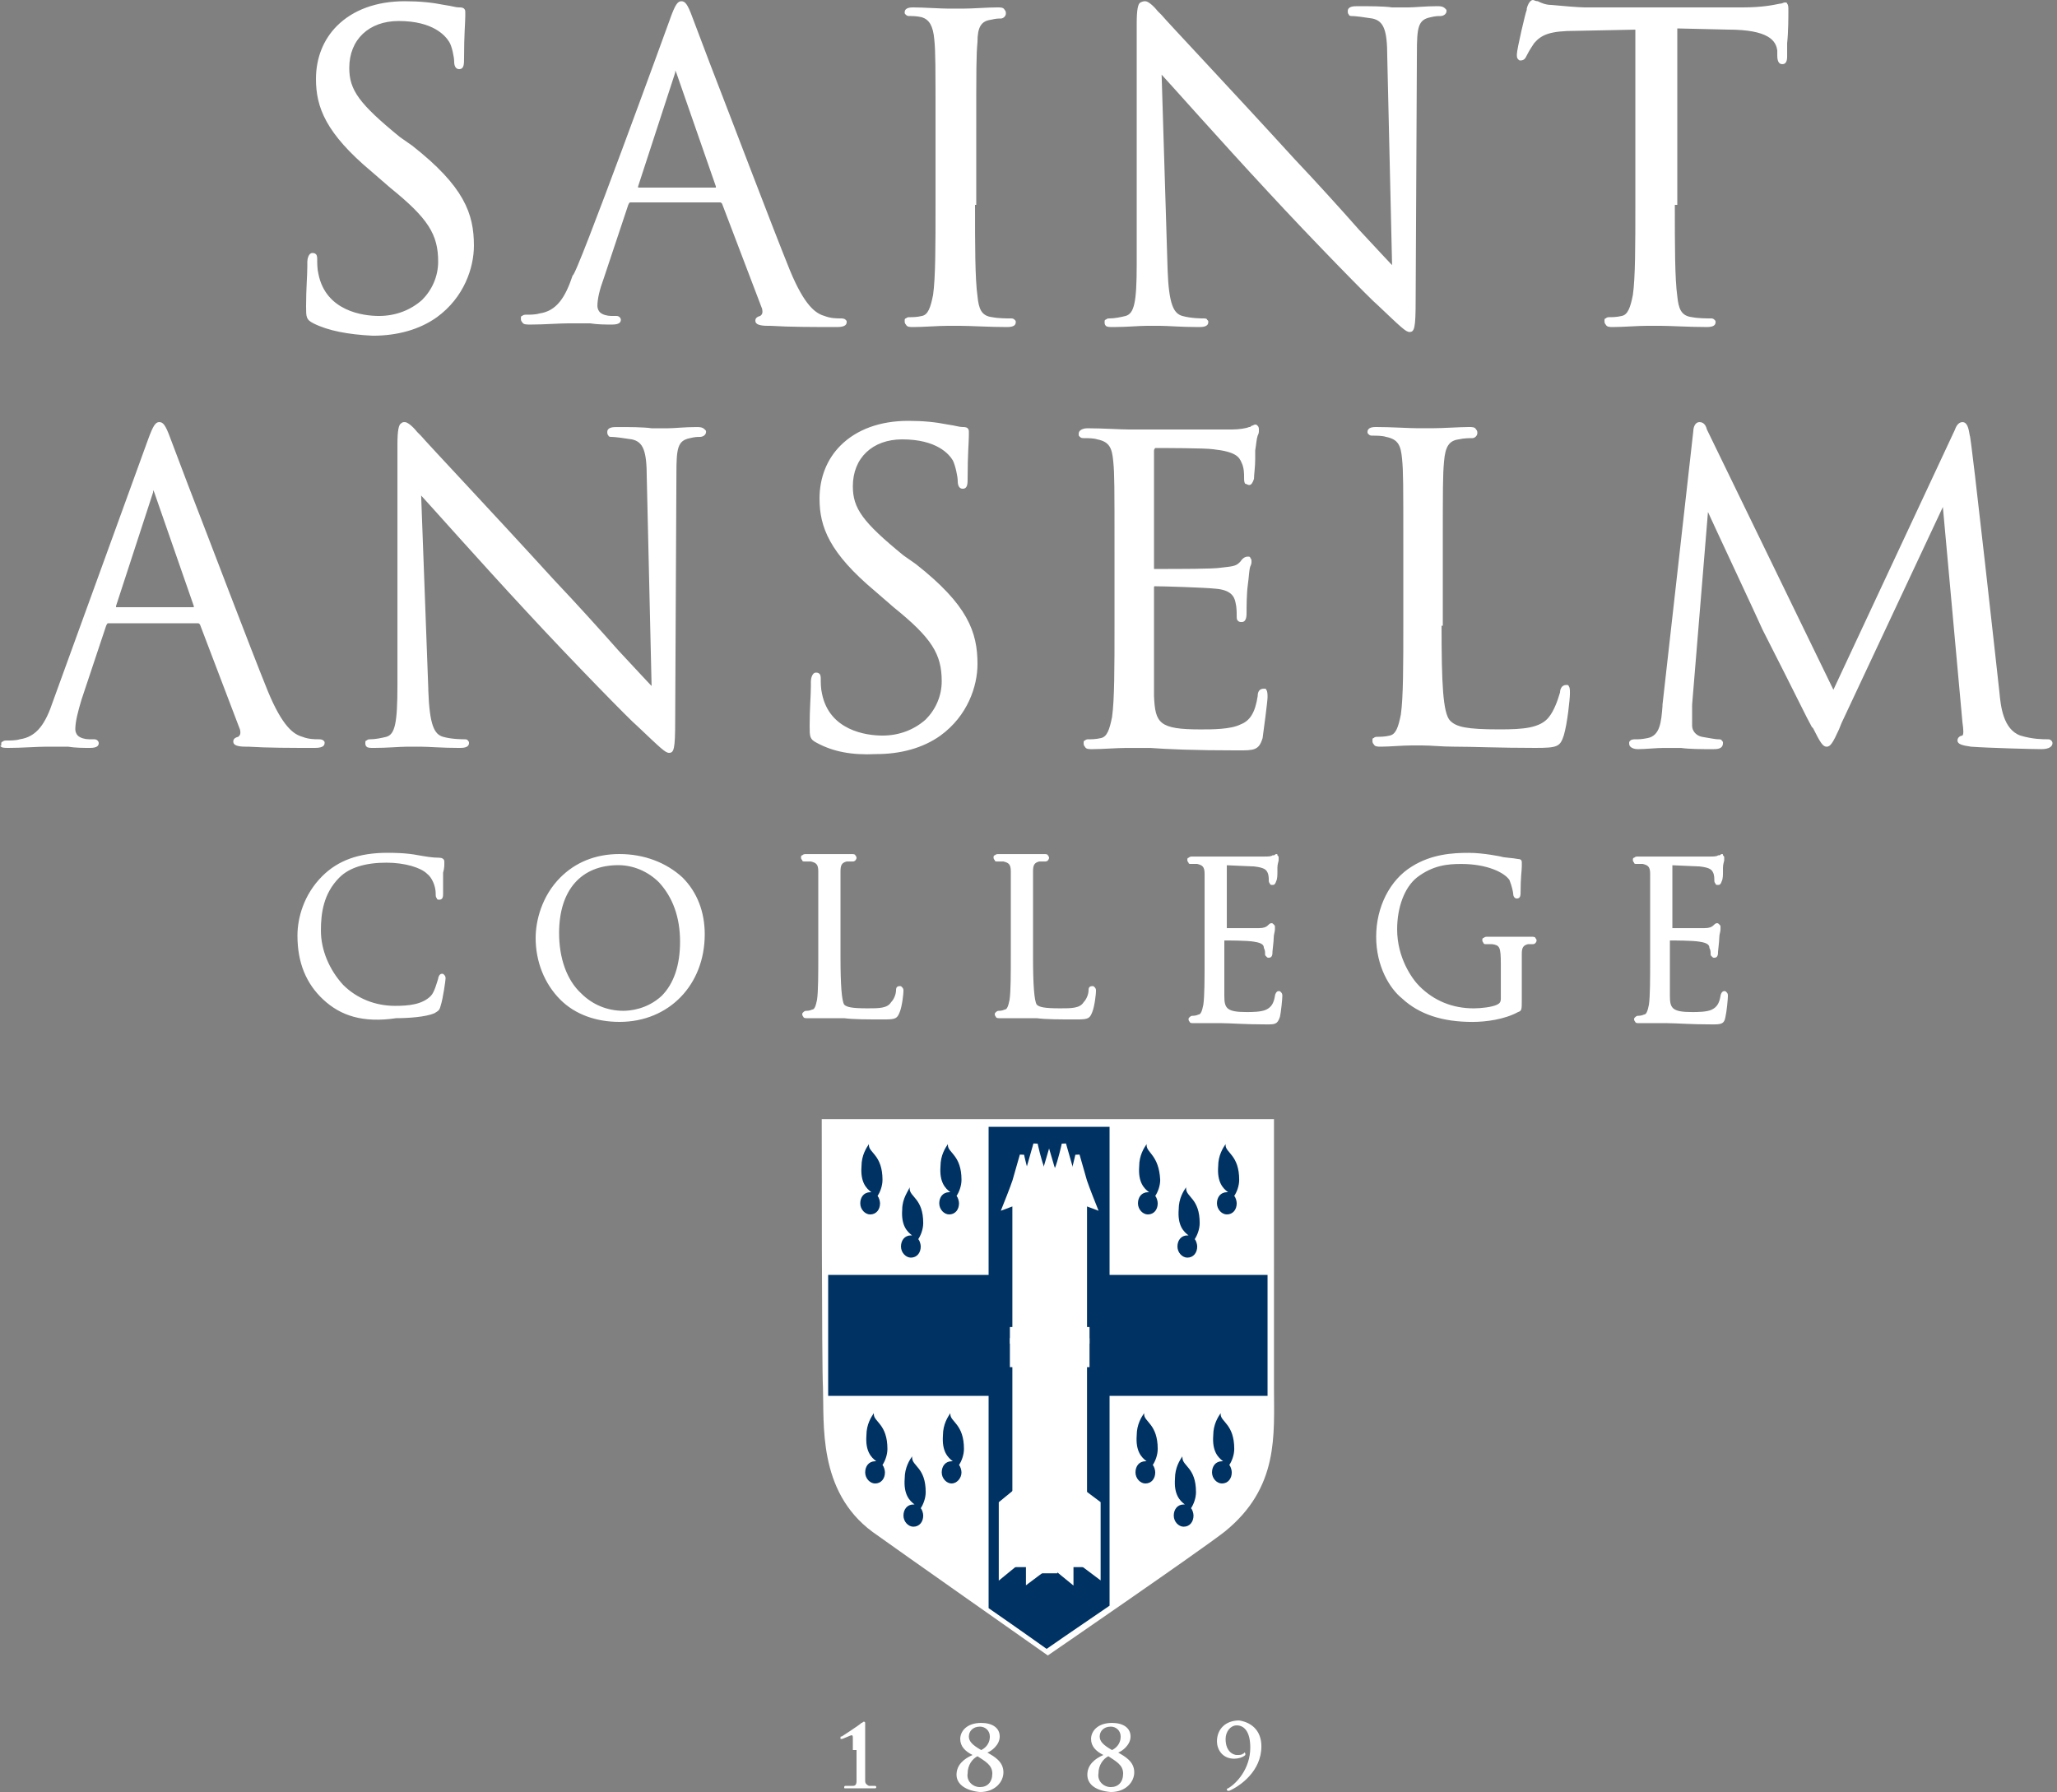
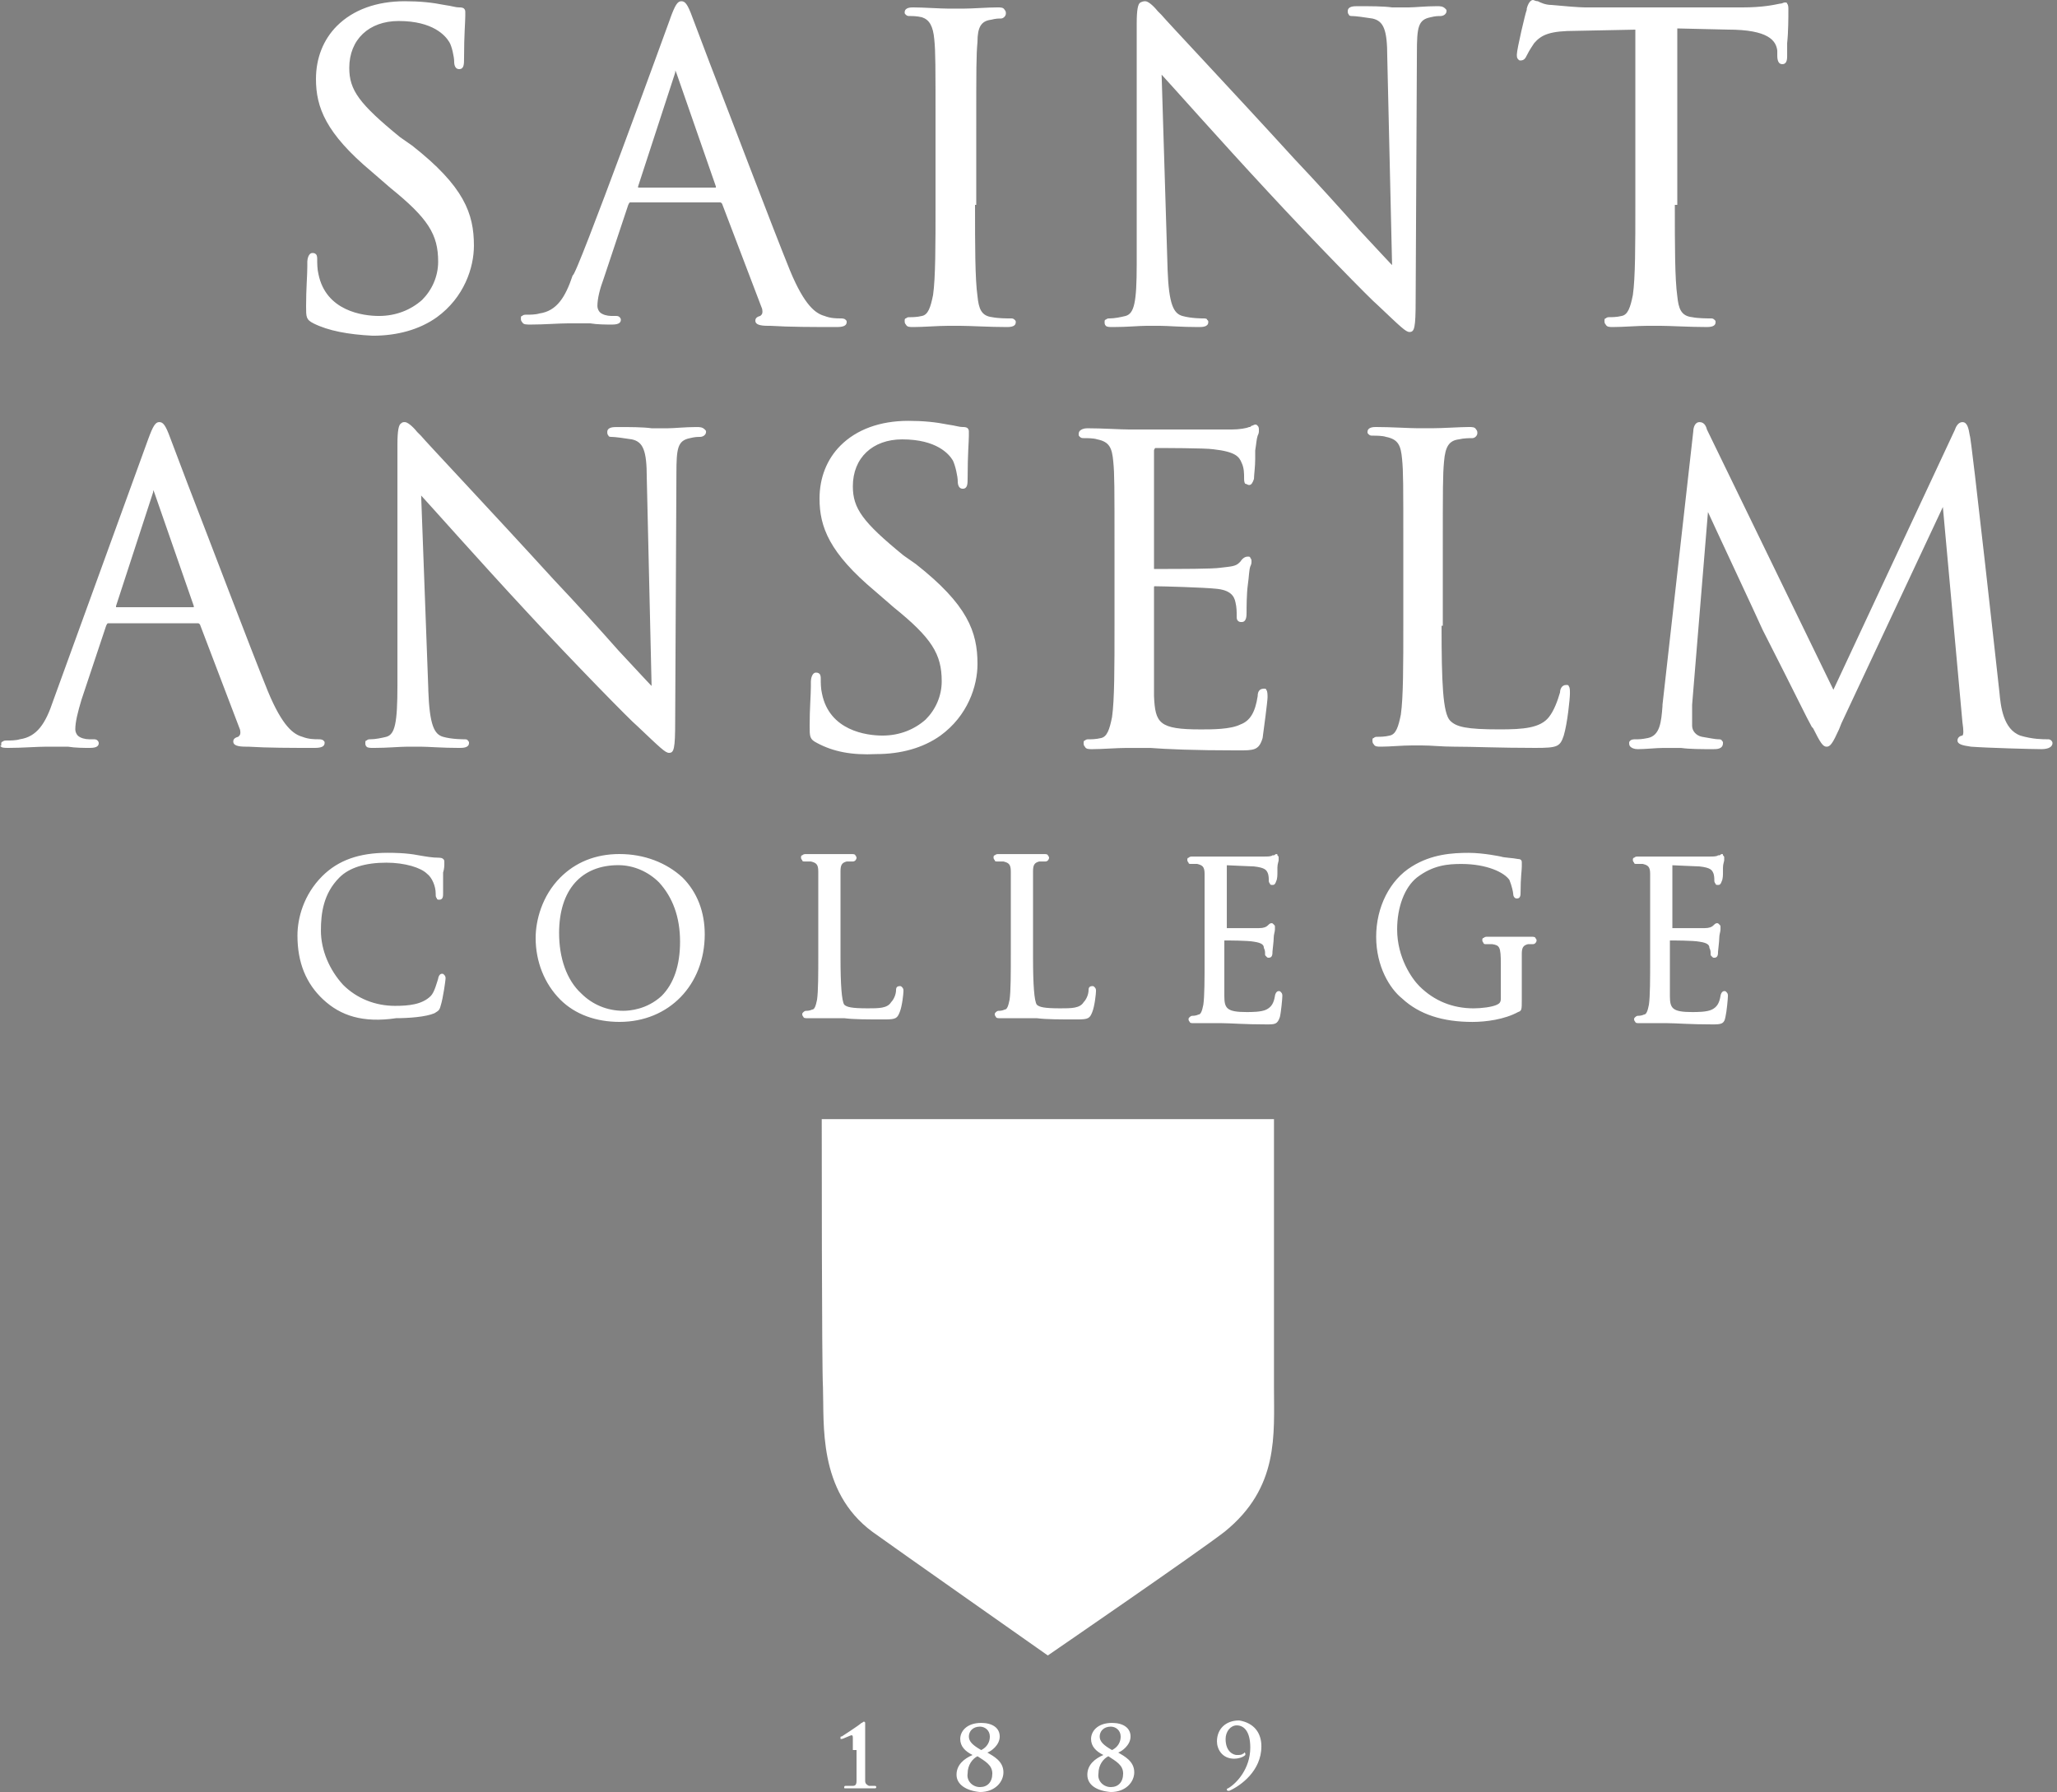
<svg xmlns="http://www.w3.org/2000/svg" width="132" height="115" fill="none">
  <rect width="100%" height="100%" fill="#808080" stroke="none" />
  <path d="M53.144 72.231h28.196v16.791c0 3.089.317 6.257-3.01 8.95-1.742 1.346-11.088 7.762-11.088 7.762s-9.583-6.733-11.009-7.762c-3.326-2.455-2.93-6.574-3.01-8.95-.079-1.109-.079-16.791-.079-16.791z" fill="#fff" stroke="#fff" stroke-width=".825" />
-   <path d="M81.34 89.577v-.554-7.207H71.202v-9.504h-7.762v9.504H53.144v7.762h10.296v13.622c2.059 1.426 3.723 2.614 3.723 2.614s1.822-1.267 4.039-2.772V89.577h10.138z" fill="#003263" />
  <path d="M67.163 75.716s-.238-.475-.238-.634c-.238-.554-.475-1.663-.475-1.663s-.317 1.109-.475 1.663c-.158.475-.634 1.426-.634 1.426s.317-.079.554-.158c.079 0 0 0 .079-.079v22.968h.871V76.27h-.079l.396-.554z" fill="#fff" stroke="#fff" stroke-width=".279" />
-   <path d="M66.054 75.795c-.238-.554-.475-1.663-.475-1.663l-.475 1.663c-.158.475-.634 1.663-.634 1.663l.634-.238v23.206h.792V77.379l.475-.95c.079 0-.237-.554-.317-.634z" fill="#fff" stroke="#fff" stroke-width=".279" />
+   <path d="M66.054 75.795c-.238-.554-.475-1.663-.475-1.663c-.158.475-.634 1.663-.634 1.663l.634-.238v23.206h.792V77.379l.475-.95c.079 0-.237-.554-.317-.634z" fill="#fff" stroke="#fff" stroke-width=".279" />
  <path d="M64.232 101.14l.871-.713v-4.673l-.871.713v4.673zM67.558 75.716s.238-.475.238-.634c.238-.554.475-1.663.475-1.663s.317 1.109.475 1.663c.158.475.634 1.426.634 1.426s-.317-.079-.554-.158c-.079 0 0 0-.079-.079v22.968h-.871V76.27h.079l-.396-.554z" fill="#fff" stroke="#fff" stroke-width=".279" />
  <path d="M68.667 75.795c.238-.554.475-1.663.475-1.663l.475 1.663c.158.475.634 1.663.634 1.663l-.634-.238v23.206h-.792V77.379l-.475-.95c-.079 0 .238-.554.317-.634z" fill="#fff" stroke="#fff" stroke-width=".279" />
-   <path d="M70.489 101.14l-.95-.713v-4.673l.95.713v4.673zM68.588 77.3l-.713-1.426c-.238-.554-.554-1.663-.554-1.663s-.317 1.109-.554 1.663c-.238.475-.713 1.505-.713 1.505s.158 0 .396-.079.317-.079.396-.158v23.681h.871V77.062c.079 0 .079.079.317.158.396.079.554.079.554.079z" fill="#fff" stroke="#fff" stroke-width=".279" />
  <path d="M65.975 96.784v4.672l.951-.712v-4.673l-.951.713zM68.747 96.784v4.672l-.871-.712v-4.673l.871.713zM69.776 85.299h-4.831v.792h4.831v-.792z" fill="#fff" stroke="#fff" stroke-width=".279" />
  <path d="M69.776 86.012h-4.831v.792h4.831v-.792zM69.776 86.804h-4.831v.792h4.831v-.792z" fill="#fff" stroke="#fff" stroke-width=".279" />
-   <path d="M55.758 73.499v-.079c-.158.238-.475.713-.475 1.426-.079 1.03.317 1.426.634 1.663h-.079c-.396 0-.634.317-.634.713 0 .396.317.713.634.713.396 0 .634-.317.634-.713 0-.158-.079-.396-.158-.475.158-.238.317-.634.317-1.03 0-1.584-.871-1.742-.871-2.218zM60.827 73.498v-.079c-.158.238-.475.713-.475 1.426-.079 1.03.317 1.426.634 1.663h-.079c-.396 0-.634.317-.634.713 0 .396.317.713.634.713.396 0 .634-.317.634-.713 0-.158-.079-.396-.158-.475.158-.238.317-.634.317-1.03 0-1.584-.871-1.742-.871-2.218zM58.371 76.27v-.079c-.079.238-.475.713-.475 1.426-.079 1.03.317 1.426.634 1.663h-.079c-.396 0-.634.317-.634.713 0 .396.317.713.634.713.396 0 .634-.317.634-.713 0-.158-.079-.396-.158-.475.158-.238.317-.634.317-1.03 0-1.584-.871-1.663-.871-2.218zM56.074 90.764v-.079c-.158.238-.475.713-.475 1.426-.079 1.03.317 1.426.634 1.663h-.079c-.396 0-.634.317-.634.713 0 .396.317.713.634.713.396 0 .634-.317.634-.713 0-.158-.079-.396-.158-.475.158-.238.317-.634.317-1.03 0-1.584-.871-1.742-.871-2.218zM60.985 90.764v-.079c-.158.238-.475.713-.475 1.426-.079 1.03.317 1.426.634 1.663h-.079c-.396 0-.634.317-.634.713 0 .396.317.713.634.713s.634-.317.634-.713c0-.158-.079-.396-.158-.475.158-.238.317-.634.317-1.03 0-1.584-.871-1.742-.871-2.218zM58.53 93.457s.079 0 0 0c.079-.079 0 0 0 0zM58.53 93.537v-.079c-.158.238-.475.713-.475 1.426-.079 1.03.317 1.426.634 1.663h-.079c-.396 0-.634.317-.634.713 0 .396.317.713.634.713.396 0 .634-.317.634-.713 0-.158-.079-.396-.158-.475.158-.238.317-.634.317-1.03 0-1.584-.871-1.663-.871-2.218zM73.419 90.764v-.079c-.158.238-.475.713-.475 1.426-.079 1.03.317 1.426.634 1.663h-.079c-.396 0-.634.317-.634.713 0 .396.317.713.634.713.396 0 .634-.317.634-.713 0-.158-.079-.396-.158-.475.158-.238.317-.634.317-1.03 0-1.584-.871-1.742-.871-2.218zM78.33 90.764v-.079c-.158.238-.475.713-.475 1.426-.079 1.03.317 1.426.634 1.663h-.079c-.396 0-.634.317-.634.713 0 .396.317.713.634.713.396 0 .634-.317.634-.713 0-.158-.079-.396-.158-.475.158-.238.317-.634.317-1.03 0-1.584-.871-1.742-.871-2.218zM75.875 93.537v-.079c-.158.238-.475.713-.475 1.426-.079 1.03.317 1.426.634 1.663h-.079c-.396 0-.634.317-.634.713 0 .396.317.713.634.713.396 0 .634-.317.634-.713 0-.158-.079-.396-.158-.475.158-.238.317-.634.317-1.03 0-1.584-.871-1.663-.871-2.218zM73.578 73.499v-.079c-.158.238-.475.713-.475 1.426-.079 1.03.317 1.426.634 1.663h-.079c-.396 0-.634.317-.634.713 0 .396.317.713.634.713.396 0 .634-.317.634-.713 0-.158-.079-.396-.158-.475.158-.238.317-.634.317-1.03-.079-1.584-.871-1.742-.871-2.218zM78.647 73.498v-.079c-.158.238-.475.713-.475 1.426-.079 1.03.317 1.426.634 1.663h-.079c-.396 0-.634.317-.634.713 0 .396.317.713.634.713.396 0 .634-.317.634-.713 0-.158-.079-.396-.158-.475.158-.238.317-.634.317-1.03 0-1.584-.871-1.742-.871-2.218zM76.112 76.27v-.079c-.158.238-.475.713-.475 1.426-.079 1.03.317 1.426.634 1.663h-.079c-.396 0-.634.317-.634.713 0 .396.317.713.634.713.396 0 .634-.317.634-.713 0-.158-.079-.396-.158-.475.158-.238.317-.634.317-1.03 0-1.584-.871-1.663-.871-2.218z" fill="#003263" />
  <path d="M54.728 112.307v-.712c0-.159 0-.238-.079-.238s-.554.238-.634.238h-.079v-.08c0-.079 0-.079.079-.079 0 0 1.109-.713 1.267-.871.079 0 .079-.079.158-.079s.079.079.079.079v3.722c0 .159.079.238.238.317h.396s.079 0 .079.08c0 0 0 .079-.079.079h-1.901c-.079 0-.079 0-.079-.079 0 0 0-.08.079-.08h.475c.158 0 .238-.079.238-.317v-1.98h-.238zM61.381 113.891c0-.633.475-1.029 1.03-1.267-.475-.237-.792-.554-.792-1.029 0-.476.396-1.03 1.346-1.03.713 0 1.188.317 1.188.871 0 .555-.554.951-.792 1.03.396.237 1.03.554 1.03 1.267 0 .634-.554 1.267-1.505 1.267-.871-.079-1.505-.475-1.505-1.109zm1.505.792c.475 0 .792-.316.792-.871 0-.554-.475-.792-.951-1.109-.317.159-.634.555-.634 1.109-.079.475.317.871.792.871zm0-3.88c-.475 0-.713.316-.713.633s.238.555.792.871c.158-.079.554-.316.554-.871 0-.396-.317-.633-.634-.633zM69.776 113.891c0-.633.475-1.029 1.03-1.267-.475-.237-.792-.554-.792-1.029 0-.476.396-1.03 1.346-1.03.713 0 1.188.317 1.188.871 0 .555-.554.951-.792 1.03.396.237 1.03.554 1.03 1.267 0 .634-.554 1.267-1.505 1.267-.95-.079-1.505-.475-1.505-1.109zm1.505.792c.475 0 .792-.316.792-.871 0-.554-.475-.792-.95-1.109-.317.159-.634.555-.634 1.109-.079.475.317.871.792.871zm0-3.88c-.475 0-.713.316-.713.633s.238.555.792.871c.158-.079.554-.316.554-.871 0-.396-.317-.633-.634-.633zM80.944 112.07c0 1.584-1.346 2.534-2.059 2.851h-.079s-.079 0-.079-.079c0 0 0-.079.079-.079.554-.317 1.426-1.268 1.426-2.614 0-1.03-.396-1.426-.871-1.426-.396 0-.713.396-.713.872 0 .871.554 1.029.713 1.029.158 0 .317 0 .396-.079.079 0 .079-.079.079-.079s.079 0 .079.079v.079c-.158.159-.475.238-.713.238-.792 0-1.109-.634-1.109-1.109 0-.792.554-1.347 1.426-1.347.95.159 1.426.792 1.426 1.664zM20.117 20.751c-.475-.238-.475-.396-.475-1.109 0-1.109.079-1.98.079-2.534v-.317c0-.158.079-.554.317-.554.079 0 .158 0 .238.079.079.079.079.238.079.317 0 .238 0 .634.079.95.475 2.376 2.851 2.693 3.881 2.693 1.109 0 2.059-.396 2.772-1.03.634-.634 1.03-1.505 1.03-2.455 0-1.742-.634-2.772-3.089-4.752l-1.188-1.03c-2.93-2.455-3.564-4.118-3.564-5.94 0-1.346.475-2.534 1.346-3.406C22.652.634 24.156.079 25.978.079c.95 0 1.742.079 2.534.238.554.079.713.158.95.158.079 0 .238 0.0.317.079.079.079.079.158.079.238v.238c0 .396-.079 1.188-.079 2.693 0 .396 0 .713-.317.713-.238 0-.317-.238-.317-.475 0-.317-.158-1.03-.317-1.267-.238-.396-1.03-1.346-3.247-1.346-1.901 0-3.168 1.188-3.168 3.01 0 1.426.634 2.297 3.247 4.435l.792.554c3.326 2.614 3.96 4.356 3.96 6.415 0 1.426-.634 3.326-2.376 4.594-1.109.792-2.534 1.188-4.118 1.188-1.584-.079-2.851-.317-3.802-.792zM45.937 11.96s.079 0 0 0l-2.534-7.286c-.079-.158-.079-.238-.079-.238h.079s-.079 0-.079.238l-2.376 7.286v.079h4.99v-.079zM43.006 1.188c.317-.871.475-1.109.713-1.109.238 0 .396.158.713 1.03l1.109 2.93c1.505 3.881 3.96 10.375 5.148 13.306.95 2.297 1.663 2.772 2.218 2.93.396.158.792.158 1.03.158.079 0 .238 0 .317.079.079.079.079.079.079.158 0 .238-.238.317-.634.317-1.505 0-3.01 0-4.277-.079h-.158c-.475 0-.792-.079-.792-.317 0-.079 0-.238.317-.317l.079-.079c.079-.079.079-.317 0-.475l-2.534-6.653c-.079-.079-.079-.079-.158-.079h-5.702c-.079 0-.079 0-.158.158l-1.584 4.752c-.238.634-.396 1.267-.396 1.742 0 .158.079.317.158.396.158.158.475.238.713.238h.238c.158 0 .238 0 .317.079 0 0 .079.079.079.158 0 .158-.079.317-.554.317-.396 0-.95 0-1.426-.079h-1.346c-.634 0-1.584.079-2.455.079-.317 0-.475 0-.554-.158-.079-.079-.079-.158-.079-.238 0-.079 0-.158.079-.158.079-.079.158-.079.317-.079s.554 0 .792-.079c1.109-.158 1.663-1.03 2.138-2.455.158.317 6.257-16.474 6.257-16.474zM62.569 13.148c0 2.614 0 4.752.158 5.861.079.792.238 1.267.95 1.346.396.079.95.079 1.188.079.079 0 .158 0 .238.079.079.079.079.079.079.158 0 .158-.079.317-.554.317-1.109 0-2.376-.079-3.01-.079h-.317-.475c-.634 0-1.584.079-2.218.079-.238 0-.396 0-.475-.158-.079-.079-.079-.158-.079-.238 0-.079 0-.158.079-.158.079-.079.158-.079.238-.079.159 0 .475 0 .792-.079.396-.079.554-.554.713-1.346.158-1.109.158-3.168.158-5.861V8.316c0-4.198 0-4.99-.079-5.782-.079-.871-.317-1.267-.792-1.426-.317-.079-.634-.079-.792-.079-.079 0-.158 0-.238-.079-.079-.079-.079-.079-.079-.158 0-.317.396-.317.554-.317.634 0 1.742.079 2.297.079h.871c.634 0 1.584-.079 2.218-.079.238 0 .396 0 .475.158.079.079.079.158.079.238 0 .158-.158.317-.317.317s-.317 0-.634.079c-.634.079-.871.475-.871 1.426-.079.871-.079 1.584-.079 5.861v4.594h-.079zM74.924 17.266c.079 2.297.396 2.851.95 3.01.554.158 1.267.158 1.346.158.079 0 .238 0 .238.079.079.079.079.079.079.158 0 .317-.396.317-.634.317-1.109 0-1.98-.079-2.455-.079h-.871c-.475 0-1.267.079-2.139.079-.238 0-.396 0-.475-.079-.079-.079-.079-.159-.079-.238 0-.079 0-.158.079-.158.079-.079.158-.079.238-.079.317 0 .713-.079 1.03-.158.554-.158.713-.871.713-3.326V1.505c0-.871.079-1.267.238-1.346.158-.079.238-.079.317-.079.158 0 .475.238.792.634.079.079.158.158.238.238.396.475 4.435 4.752 8.554 9.267 1.426 1.505 2.93 3.168 4.118 4.514 1.109 1.188 1.98 2.138 2.376 2.534l-.238.079-.317-13.702c0-1.742-.238-2.297-.95-2.455-.475-.079-1.109-.158-1.267-.158-.079 0-.238 0-.238-.079-.079-.079-.079-.158-.079-.238 0-.317.396-.317.634-.317.792 0 1.663 0 2.218.079h1.03c.396 0 1.109-.079 1.822-.079.238 0 .396 0 .554.158.079.079.079.079.079.158 0 .158-.158.317-.396.317-.158 0-.317 0-.634.079-.792.158-.871.634-.871 2.297L90.844 19.246c0 1.822-.079 2.059-.396 2.059-.238 0-.554-.317-2.059-1.742-.317-.238-4.198-4.198-7.049-7.287-3.089-3.326-6.098-6.732-7.049-7.762l.238-.158.396 12.91zM107.476 13.147c0 2.614 0 4.752.158 5.861.08.792.238 1.267.951 1.346.396.079.95.079 1.188.079.079 0 .158 0 .237.079.08.079.08.079.08.158 0 .158-.08.317-.555.317-1.109 0-2.376-.079-3.009-.079h-.317-.475c-.634 0-1.584.079-2.218.079-.238 0-.396 0-.475-.158-.079-.079-.079-.158-.079-.238 0-.079 0-.158.079-.158.079-.079.158-.079.237-.079.159 0 .476 0 .792-.079.396-.079.555-.554.713-1.346.159-1.109.159-3.168.159-5.861V1.742l.158.158-3.96.079c-1.663 0-2.218.238-2.693.792-.317.475-.396.634-.475.792-.079.158-.158.317-.396.317-.079 0-.079 0-.158-.079-.079-.079-.079-.158-.079-.317 0-.317.554-2.693.634-2.851V.554C98.051.238 98.209 0 98.368 0c.079 0 .158.079.317.079.158.079.475.238.871.238.792.079 1.821.158 2.138.158h10.138c1.267 0 1.98-.158 2.376-.238.158 0 .238-.079.317-.079.079 0 .158 0 .158.079.079.079.079.238.079.396 0 .475 0 1.426-.079 2.138v.871c0 .475-.237.475-.317.475-.237 0-.316-.238-.316-.554v-.317c-.08-.634-.555-1.346-3.168-1.346l-3.406-.079.158-.158V13.147h-.158zM12.435 38.888c0 .079 0 0 0 0l-2.534-7.287c-.079-.158-.079-.238-.079-.238h.079s-.079 0-.079.238l-2.376 7.287v.079h4.99v-.079zM9.504 28.196c.317-.871.475-1.109.713-1.109.238 0 .396.158.713 1.03l1.109 2.93c1.505 3.881 3.96 10.375 5.148 13.306.95 2.297 1.663 2.772 2.218 2.93.396.158.792.158 1.03.158.079 0 .238 0 .317.079.079.079.079.079.079.158 0 .238-.238.317-.634.317-1.505 0-3.01 0-4.277-.079h-.158c-.475 0-.792-.079-.792-.317 0-.079 0-.238.317-.317l.079-.079c.079-.079.079-.317 0-.475l-2.534-6.653c-.079-.079-.079-.079-.158-.079H6.97c-.079 0-.079-0-.158.158l-1.584 4.752c-.238.792-.396 1.426-.396 1.901 0 .159.079.317.158.396.158.158.475.238.713.238h.238c.158 0 .238 0 .317.079 0 0 .079.079.079.158 0 .158-.079.317-.554.317-.396 0-.95 0-1.426-.079H3.01c-.634 0-1.584.079-2.455.079-.317 0-.475 0-.554-.158.079.079.079 0 .079-.079s0-.158.079-.158c.079-.079.158-.079.317-.079.158 0 .554 0 .792-.079 1.109-.158 1.663-1.03 2.138-2.455L9.504 28.196zM27.483 44.274c.079 2.297.396 2.851.95 3.01.554.158 1.267.158 1.346.158.079 0 .238 0 .238.079.079.079.079.079.079.158 0 .317-.396.317-.634.317-1.109 0-1.98-.079-2.455-.079h-.871c-.475 0-1.267.079-2.138.079-.238 0-.396 0-.475-.079-.079-.079-.079-.158-.079-.238 0-.079 0-.158.079-.158.079-.079.158-.079.238-.079.317 0 .713-.079 1.03-.158.554-.158.713-.871.713-3.326V28.513c0-.871.079-1.267.238-1.346.079-.079.158-.079.238-.079.158 0 .475.238.792.634l.238.238c.396.475 4.435 4.752 8.554 9.267 1.426 1.505 2.93 3.168 4.119 4.514 1.109 1.188 1.98 2.138 2.376 2.534l-.238.079-.317-13.702c0-1.742-.238-2.297-.95-2.455-.475-.079-1.109-.158-1.267-.158-.079 0-.238 0-.238-.079-.079-.079-.079-.158-.079-.238 0-.317.396-.317.634-.317.792 0 1.663 0 2.218.079h1.03c.396 0 1.109-.079 1.822-.079.238 0 .396 0 .554.158.079.079.079.079.079.158 0 .158-.158.317-.396.317-.158 0-.317 0-.634.079-.792.158-.871.634-.871 2.297l-.079 15.84c0 1.822-.079 2.059-.396 2.059-.238 0-.554-.317-2.059-1.742-.317-.238-4.198-4.198-7.049-7.287-3.089-3.326-6.098-6.732-7.049-7.762l.238-.079.475 12.831zM52.431 47.679c-.475-.238-.475-.396-.475-1.109 0-1.109.079-1.98.079-2.534v-.317c0-.158.079-.554.317-.554.079 0 .158 0 .238.079.079.079.079.238.079.317 0 .238 0 .634.079.95.475 2.376 2.851 2.693 3.881 2.693 1.109 0 2.059-.396 2.772-1.03.634-.634 1.03-1.505 1.03-2.455 0-1.742-.634-2.772-3.089-4.752l-1.188-1.03c-2.93-2.455-3.564-4.119-3.564-5.94 0-1.346.475-2.534 1.347-3.406 1.03-1.03 2.534-1.584 4.356-1.584.95 0 1.742.079 2.534.238.554.079.713.158.95.158.079 0 .238 0 .317.079.079.079.079.158.079.238v.238c0 .396-.079 1.188-.079 2.693 0 .396 0 .713-.317.713-.238 0-.317-.238-.317-.475 0-.317-.158-1.03-.317-1.346-.238-.396-1.03-1.347-3.247-1.347-1.901 0-3.168 1.188-3.168 3.01 0 1.426.634 2.297 3.247 4.435l.792.554c3.326 2.614 3.96 4.356 3.96 6.415 0 1.426-.634 3.326-2.376 4.594-1.109.792-2.534 1.188-4.119 1.188-1.584.079-2.772-.158-3.802-.713zM71.519 35.403c0-4.198 0-4.99-.079-5.782-.079-.871-.238-1.267-1.03-1.426-.238-.079-.634-.079-.871-.079-.079 0-.158 0-.238-.079-.079-.079-.079-.079-.079-.158s0-.158.079-.238c.079-.079.238-.158.475-.158.95 0 2.138.079 2.693.079h6.574c.475 0 .951-.079 1.109-.158.079 0 .079 0 .158-.079.079 0 .158-.079.238-.079.079 0 .079 0 .158.079s.079.158.079.317c0 .079 0 .158-.079.317-.079.238-.079.475-.158.95v.554c0 .475-.079 1.03-.079 1.267-.079.238-.158.396-.317.396-.079 0-.158-.079-.238-.079-.079-.079-.079-.238-.079-.396 0-.238 0-.634-.158-.95-.158-.396-.396-.713-1.822-.871-.475-.079-3.326-.079-3.722-.079 0 0-.079.079-.079.158v7.603c1.742 0 3.802 0 4.277-.079.634-.079.95-.079 1.188-.317l.079-.079c.158-.238.317-.317.475-.317.079 0 .158 0 .158.079.079.079.079.158.079.238 0 .079 0 .158-.079.317-.079.238-.079.634-.158 1.188-.079.554-.079 1.505-.079 1.742 0 .238 0 .634-.317.634-.079 0-.159 0-.238-.079-.079-.079-.079-.158-.079-.317 0-.238 0-.554-.079-.871-.079-.396-.317-.792-1.267-.871-.713-.079-3.406-.158-3.881-.158-.079 0-.079 0-.079.079v6.97c.079 1.742.317 2.138 3.01 2.138.713 0 1.901 0 2.534-.317.634-.238.95-.792 1.109-1.822 0-.238.079-.475.396-.475.079 0 .158 0 .158.079.079.079.079.317.079.475 0 .238-.238 2.059-.317 2.614-.238.792-.554.792-1.584.792-2.851 0-4.594-.079-5.623-.158h-1.03-.475c-.634 0-1.584.079-2.218.079-.238 0-.396 0-.475-.158-.079-.079-.079-.158-.079-.238 0-.079 0-.158.079-.158.079-.079.158-.079.238-.079.158 0 .475 0 .792-.079.396-.079.554-.554.713-1.347.158-1.109.158-3.168.158-5.861v-4.752zM92.507 40.155c0 3.643.079 5.623.554 6.098.396.396 1.03.554 3.168.554 1.505 0 2.614-.079 3.168-.792.317-.396.554-1.03.713-1.584 0-.158.079-.475.396-.475.079 0 .159 0 .159.079.079.079.079.238.079.475 0 .317-.159 1.901-.396 2.693-.238.713-.396.792-1.822.792-2.376 0-3.96-.079-5.227-.079-.792 0-1.426-.079-2.059-.079h-.634c-.634 0-1.426.079-1.98.079-.238 0-.396 0-.475-.158-.079-.079-.079-.158-.079-.238 0-.079 0-.158.079-.158.079-.079.158-.079.238-.079.158 0 .475 0 .792-.079.396-.079.554-.554.713-1.347.158-1.109.158-3.168.158-5.861v-4.752c0-4.198 0-4.99-.079-5.782-.079-.871-.238-1.267-1.03-1.426-.238-.079-.634-.079-.871-.079-.079 0-.158 0-.238-.079-.079-.079-.079-.079-.079-.158 0-.317.396-.317.554-.317.95 0 2.138.079 2.693.079h.871c.713 0 1.822-.079 2.376-.079.238 0 .396 0 .475.158.079.079.079.158.079.238 0 .158-.158.317-.317.317s-.554 0-.871.079c-.634.079-.871.475-.95 1.426-.079.871-.079 1.584-.079 5.861v4.673h-.079zM128.306 44.432c.079.871.237 2.376 1.346 2.772.792.238 1.426.238 1.743.238.079 0 .158 0 .237.079 0 0 .08.079.08.158 0 .238-.238.396-.713.396-.555 0-3.485-.079-4.515-.158-.554-.079-.871-.158-.871-.396s.238-.317.317-.317c.079-.079.079-.317 0-.871l-1.267-13.939.079.079h-.079l.079-.079-6.574 14.019-.158.396c-.396.871-.555 1.109-.792 1.109-.238 0-.396-.238-.871-1.188l-.08-.079c-.316-.554-1.029-2.059-3.089-6.098l-.079-.158c-.237-.554-3.247-6.97-3.564-7.683l.079.079h-.079l.079-.079-1.029 12.514v1.346c0 .317.237.634.633.713.476.079.872.158 1.03.158.079 0 .238 0 .238.079.079.079.079.079.079.158 0 .396-.396.396-.634.396-.713 0-1.505 0-2.059-.079h-1.109c-.475 0-1.188.079-1.663.079-.238 0-.396-.079-.475-.158-.079-.079-.079-.158-.079-.238 0-.079 0-.079.079-.158s.237-.079.317-.079c.237 0 .396 0 .792-.079.792-.158.871-1.03.95-2.059v-.079l1.98-17.583c0-.158.079-.554.396-.554.238 0 .396.158.475.475l8.237 16.949h-.237l7.92-16.949c.079-.238.237-.475.475-.475.317 0 .396.396.475.871.079-.079 1.901 16.474 1.901 16.474zM20.751 64.153c-1.109-1.03-1.663-2.376-1.663-4.119 0-1.109.396-2.614 1.584-3.802 1.03-1.03 2.376-1.505 4.198-1.505.317 0 1.188 0 1.98.158.475.079.871.158 1.346.158.158 0 .317.079.317.238v.158c0 .079 0 .317-.079.554v1.347c0 .158 0 .396-.238.396-.079 0-.158 0-.158-.079-.079-.079-.079-.158-.079-.317 0-.475-.238-1.03-.554-1.267-.396-.396-1.426-.713-2.614-.713-1.346 0-2.376.317-3.01.951-1.03 1.03-1.188 2.297-1.188 3.406 0 1.267.554 2.534 1.426 3.485.871.871 2.059 1.347 3.326 1.347.871 0 1.742-.079 2.297-.634.238-.238.396-.871.475-1.109 0-.079.079-.317.238-.317.079 0 .079 0 .158.079s.079.158.079.238c0 .079-.158 1.267-.317 1.742-.079.317-.158.317-.396.475-.554.238-1.663.317-2.455.317-2.139.317-3.564-.158-4.673-1.188zM39.997 64.866c.396 0 1.505-.079 2.455-.95.792-.792 1.188-1.98 1.188-3.485 0-1.584-.475-2.851-1.346-3.802-.713-.713-1.663-1.109-2.614-1.109-2.376 0-3.802 1.584-3.802 4.356 0 1.584.475 3.01 1.426 3.881.713.713 1.663 1.109 2.693 1.109zm-.238-10.059c1.584 0 3.01.554 4.039 1.505.95.95 1.426 2.218 1.426 3.643 0 3.247-2.297 5.623-5.465 5.623-1.505 0-2.851-.475-3.802-1.426-1.03-1.03-1.584-2.455-1.584-3.96 0-1.109.396-2.693 1.584-3.881.95-.95 2.218-1.505 3.802-1.505zM53.936 61.46c0 1.742.079 2.772.238 3.01.158.158.475.238 1.505.238.713 0 1.267 0 1.505-.396.158-.158.317-.475.317-.792 0-.158.079-.238.238-.238.079 0 .079 0 .158.079s.079.158.079.238c0 .158-.079.95-.238 1.346-.158.396-.238.475-.95.475-1.188 0-1.98 0-2.614-.079H51.798c-.079 0-.238 0-.238-.079 0 0-.079-.079-.079-.158s-0-.079.079-.158c0 0 .079-.079.158-.079.079 0 .238 0 .396-.079.158 0 .238-.238.317-.634.079-.554.079-1.663.079-2.93v-2.376-2.93c0-.475-.158-.554-.475-.634h-.396c-.079 0-.158 0-.158-.079 0 0-.079-.079-.079-.158s-0-.158.079-.158c.079-.079.158-.079.238-.079h2.93c.079 0 .238 0 .238.079 0 0 .079.079.079.158s-.079.238-.238.238h-.396c-.317.079-.396.238-.396.634v5.544zM66.291 61.46c0 1.742.079 2.772.238 3.01.158.158.475.238 1.505.238.713 0 1.267 0 1.505-.396.158-.158.317-.475.317-.792 0-.158.079-.238.238-.238.079 0 .079 0 .158.079.079.079.079.158.079.238 0 .158-.079.95-.238 1.346-.159.396-.238.475-.951.475-1.188 0-1.98 0-2.614-.079H64.153c-.079 0-.238 0-.238-.079 0 0-.079-.079-.079-.158s0-.079.079-.158c0 0 .079-.079.158-.079s.238 0 .396-.079c.158 0 .238-.238.317-.634.079-.554.079-1.663.079-2.93v-2.376-2.93c0-.475-.158-.554-.475-.634h-.396c-.079 0-.158 0-.158-.079 0 0-.079-.079-.079-.158s0-.158.079-.158c.079-.079.158-.079.238-.079h2.93c.079 0 .238 0 .238.079 0 0 .079.079.079.158s-.079.238-.238.238h-.396c-.317.079-.396.238-.396.634v5.544zM77.3 59.005v-2.93c0-.475-.158-.554-.475-.634h-.396c-.079 0-.158 0-.158-.079 0 0-.079-.079-.079-.158s0-.158.079-.158c.079-.079.158-.079.238-.079h4.594c.238 0 .475 0 .554-.079h.079c.079 0 .079-.079.158-.079s.079 0 .079.079c.079.079.079.079.079.158v.158c0 .079-.079.238-.079.475v.238c0 .238 0 .475-.079.634-.079.238-.158.238-.238.238-.079 0-.158 0-.158-.079-.079-.079-.079-.158-.079-.238 0-.079 0-.317-.079-.475-.079-.158-.158-.317-.871-.396-.238 0-1.663-.079-1.822-.079h.079v4.039h-.079 2.138c.317 0 .475-.079.554-.158.079-.079.158-.158.238-.158.079 0 .079 0 .158.079s.079.079.079.158v.158c0 .158-.079.317-.079.554 0 .238-.079.792-.079.871 0 .158 0 .396-.238.396-.079 0-.079 0-.158-.079s-.079-.079-.079-.158c0-.158 0-.238-.079-.396 0-.158-.079-.317-.634-.396-.396-.079-1.663-.079-1.901-.079v3.564c0 .792.158 1.03 1.426 1.03.317 0 .95 0 1.267-.158.317-.158.475-.396.554-.871 0-.079.079-.317.238-.317.079 0 .079 0 .158.079s.079.158.079.238c0 .158-.079 1.03-.158 1.346-.158.475-.317.475-.871.475-1.426 0-2.297-.079-2.851-.079h-.475-1.347c-.079 0-.238 0-.238-.079 0 0-.079-.079-.079-.158s0-.079.079-.158c0 0 .079-.079.158-.079s.238 0 .396-.079c.158 0 .238-.238.317-.634.079-.554.079-1.663.079-2.93V59.005zM96.309 61.856c0-1.109-.079-1.188-.554-1.267h-.396c-.079 0-.158 0-.158-.079 0 0-.079-.079-.079-.158s0-.158.079-.158c.079-.079.158-.079.238-.079H98.289c.079 0 .238 0 .238.079 0 0 .079.079.079.158s-.079.238-.238.238h-.317c-.317.079-.396.238-.396.634v2.93c0 .634 0 .713-.238.792-.871.475-2.059.634-2.93.634-1.901 0-3.406-.475-4.514-1.505-.792-.634-1.663-2.059-1.663-3.96 0-1.901.871-3.643 2.297-4.514 1.267-.792 2.614-.871 3.643-.871.95 0 2.059.238 2.059.238.238.079.713.079 1.109.158.238 0 .238.158.238.238v.238c0 .238-.079.713-.079 1.663 0 .158 0 .396-.238.396-.158 0-.238-.158-.238-.317 0-.079-.079-.475-.238-.871-.317-.475-1.426-1.03-3.089-1.03-.871 0-1.822.079-2.851.871-.792.634-1.267 1.901-1.267 3.326 0 1.822.95 3.168 1.426 3.643.95.95 2.138 1.426 3.485 1.426.475 0 1.188-.079 1.505-.238.158-.079.238-.158.238-.396v-2.218zM105.892 59.005v-2.93c0-.475-.158-.554-.475-.634h-.396c-.079 0-.159 0-.159-.079 0 0-.079-.079-.079-.158s0-.158.079-.158c.08-.079.159-.079.238-.079h4.594c.237 0 .475 0 .554-.079h.079c.079 0 .079-.079.159-.079.079 0 .079 0 .079.079.079.079.079.079.079.158v.158c0 .079-.079.238-.079.475v.238c0 .238 0 .475-.079.634-.08.238-.159.238-.238.238-.079 0-.158 0-.158-.079-.08-.079-.08-.158-.08-.238 0-.079 0-.317-.079-.475-.079-.158-.158-.317-.871-.396-.238 0-1.663-.079-1.822-.079h.08v4.039h-.08 2.139c.317 0 .475-.079.554-.158.079-.079.159-.158.238-.158.079 0 .079 0 .158.079s.079.079.079.158v.158c0 .158-.079.317-.079.554 0 .238-.079.792-.079.871 0 .158 0 .396-.238.396-.079 0-.079 0-.158-.079s-.079-.079-.079-.158c0-.158 0-.238-.079-.396 0-.158-.08-.317-.634-.396-.396-.079-1.663-.079-1.901-.079v3.564c0 .792.159 1.03 1.426 1.03.317 0 .95 0 1.267-.158.317-.158.475-.396.554-.871 0-.079.08-.317.238-.317.079 0 .079 0 .158.079.08.079.08.158.08.238 0 .158-.08 1.03-.159 1.346-.079.475-.317.475-.871.475-1.426 0-2.297-.079-2.851-.079h-.475-1.347c-.079 0-.237 0-.237-.079 0 0-.08-.079-.08-.158s0-.079.08-.158c0 0 .079-.079.158-.079s.238 0 .396-.079c.158 0 .238-.238.317-.634.079-.554.079-1.663.079-2.93V59.005z" fill="#fff" />
</svg>